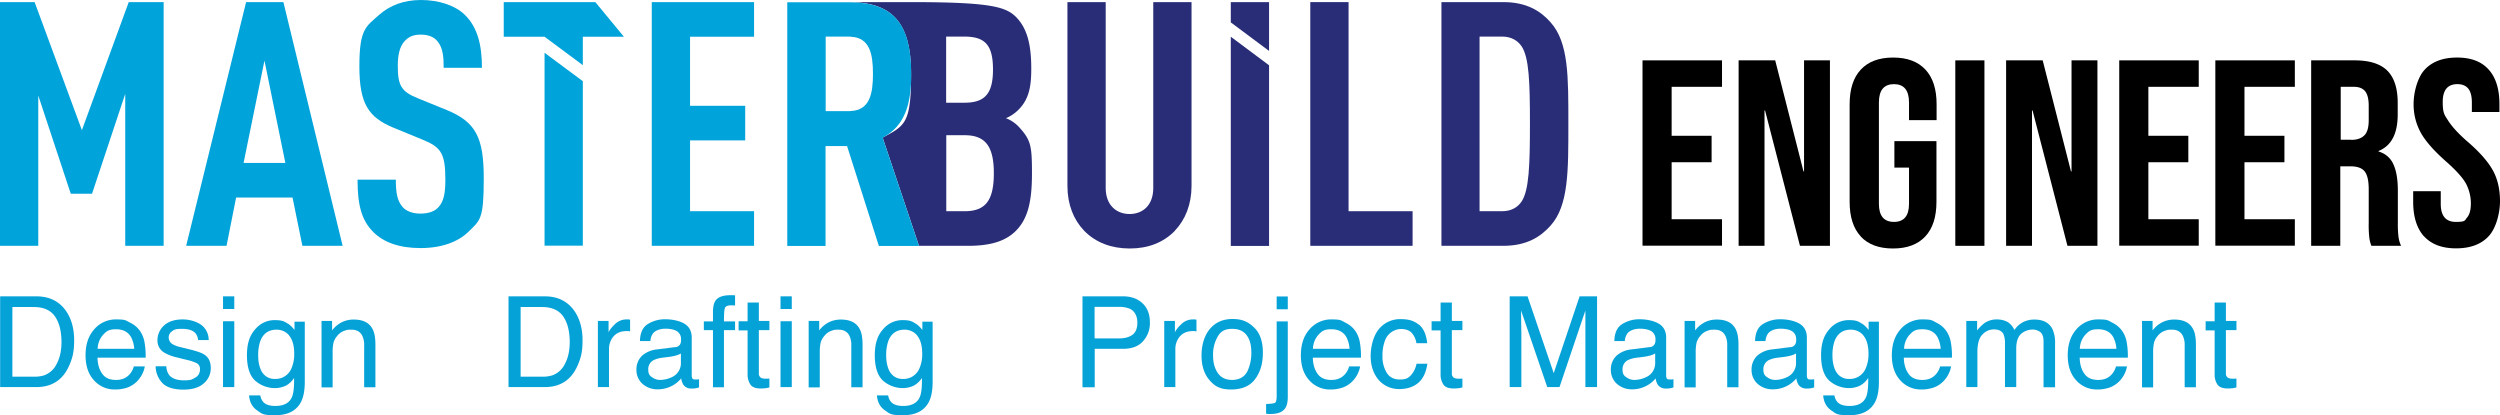
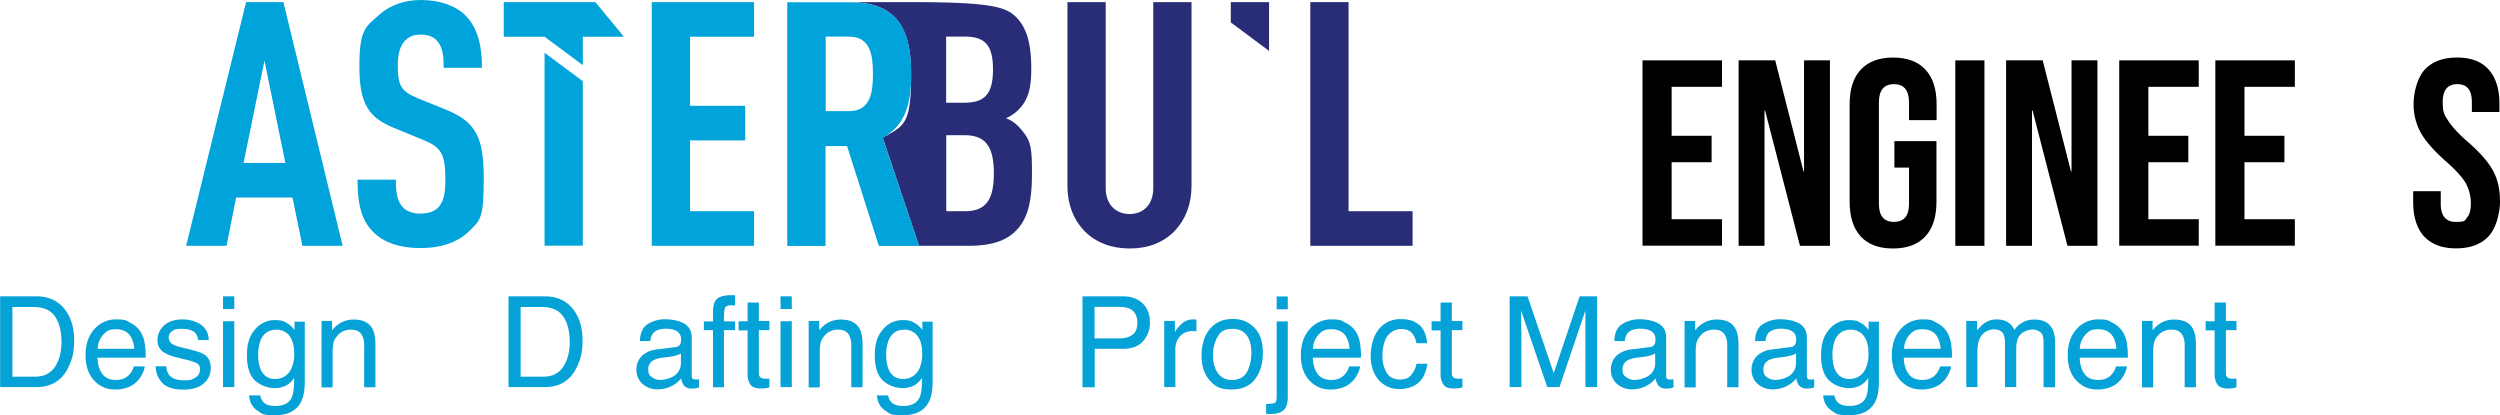
<svg xmlns="http://www.w3.org/2000/svg" width="1776.7" height="295.1" viewBox="0 0 1776.7 295.1">
  <g id="MasterBuild_Logo_" transform="translate(-210 -256.4)">
    <g id="Group_2" data-name="Group 2">
      <path id="Path_1" data-name="Path 1" d="M210,467h25.8c8.8,0,15.5,3.1,20.4,9.4,4.3,5.7,6.5,13,6.5,21.8s-1.3,13-3.8,18.6q-6.75,14.7-23.1,14.7H210.1V467Zm24.1,57.1a23.15,23.15,0,0,0,7.1-.9,15.8,15.8,0,0,0,8.2-6.6,28.607,28.607,0,0,0,3.7-10,41.761,41.761,0,0,0,.6-6.8c0-8-1.6-14.2-4.7-18.6s-8.1-6.6-15-6.6H218.8v49.5H234Z" fill="#05a2d8" />
      <path id="Path_2" data-name="Path 2" d="M302.6,485.8a17.871,17.871,0,0,1,7.1,6.1,20.2,20.2,0,0,1,3.1,8.3,52.085,52.085,0,0,1,.7,10.4H279.3c.1,4.8,1.3,8.6,3.4,11.5s5.3,4.3,9.7,4.3,7.4-1.4,9.8-4.1a13.872,13.872,0,0,0,2.9-5.5h7.8a18.212,18.212,0,0,1-2,5.8,19.641,19.641,0,0,1-3.9,5.2,18.238,18.238,0,0,1-8.9,4.7,25.1,25.1,0,0,1-6.4.7,19.467,19.467,0,0,1-14.8-6.4c-4-4.3-6.1-10.2-6.1-17.9s2-13.7,6.1-18.4a20.226,20.226,0,0,1,16-7.1c6.6,0,6.5.8,9.6,2.3Zm2.8,18.5a21.161,21.161,0,0,0-2.2-8.2q-3.15-5.7-10.8-5.7c-5.1,0-6.6,1.3-9.1,3.9a15.473,15.473,0,0,0-3.9,10h26Z" fill="#05a2d8" />
      <path id="Path_3" data-name="Path 3" d="M328.2,516.8a11.3,11.3,0,0,0,2,6.1c2,2.5,5.6,3.8,10.6,3.8s5.6-.6,7.9-1.9a6.346,6.346,0,0,0,3.4-5.9,4.443,4.443,0,0,0-2.7-4.6,34.869,34.869,0,0,0-6.9-2.2l-6.4-1.6a31.8,31.8,0,0,1-9-3.3,9.853,9.853,0,0,1-5.2-8.9,14.194,14.194,0,0,1,4.9-10.8c3.3-2.8,7.6-4.1,13.1-4.1s12.4,2.1,15.5,6.2a13.092,13.092,0,0,1,2.9,8.5h-7.5a9.04,9.04,0,0,0-1.9-4.9c-1.9-2.1-5.1-3.1-9.7-3.1s-5.4.6-6.9,1.7a5.183,5.183,0,0,0-2.4,4.5,5.6,5.6,0,0,0,3.1,4.9,18.681,18.681,0,0,0,5.3,1.9l5.3,1.3c5.8,1.4,9.7,2.7,11.6,4,3.1,2,4.6,5.2,4.6,9.5a14.134,14.134,0,0,1-4.8,10.8c-3.2,3-8.1,4.6-14.7,4.6s-12.1-1.6-15-4.8a17.623,17.623,0,0,1-4.7-11.8h7.6Z" fill="#05a2d8" />
      <path id="Path_4" data-name="Path 4" d="M368.5,467h8v9h-8Zm0,17.7h8v46.8h-8Z" fill="#05a2d8" />
      <path id="Path_5" data-name="Path 5" d="M414.7,486.4a21.354,21.354,0,0,1,4.6,4.5V485h7.3v42.8c0,6-.9,10.7-2.6,14.1-3.3,6.4-9.4,9.6-18.5,9.6s-9.3-1.1-12.7-3.4-5.4-5.8-5.8-10.7h8a9,9,0,0,0,2.3,4.9c1.8,1.8,4.6,2.6,8.4,2.6,6,0,10-2.1,11.8-6.4q1.65-3.75,1.5-13.5a16.226,16.226,0,0,1-5.7,5.4,18.308,18.308,0,0,1-8.8,1.8,21.332,21.332,0,0,1-13.3-5.4c-3.8-3.6-5.7-9.6-5.7-17.9s1.9-14,5.8-18.4a17.8,17.8,0,0,1,13.9-6.6c5.4,0,6.9.9,9.6,2.7Zm.9,8.5a11.425,11.425,0,0,0-9.1-4.2q-8.25,0-11.4,7.8a30.229,30.229,0,0,0-1.6,10.9c0,4.5,1.1,9.3,3.2,12.1a10.214,10.214,0,0,0,8.6,4.2,12.163,12.163,0,0,0,11.9-7.7,24.6,24.6,0,0,0,1.9-10.1c0-5.8-1.2-10.1-3.6-13Z" fill="#05a2d8" />
      <path id="Path_6" data-name="Path 6" d="M438.5,484.5H446v6.7a20.158,20.158,0,0,1,7.1-5.9,19.034,19.034,0,0,1,8.3-1.8c6.7,0,11.2,2.3,13.5,7,1.3,2.5,1.9,6.2,1.9,10.9v30.2h-8V502a14.889,14.889,0,0,0-1.3-6.9c-1.4-2.9-4-4.4-7.6-4.4s-3.4.2-4.6.6a10.911,10.911,0,0,0-5.7,3.9A11.972,11.972,0,0,0,447,500a31.583,31.583,0,0,0-.6,7.1v24.6h-7.9V484.5Z" fill="#05a2d8" />
      <path id="Path_7" data-name="Path 7" d="M571.3,467h25.8c8.8,0,15.5,3.1,20.4,9.4,4.3,5.7,6.5,13,6.5,21.8s-1.3,13-3.8,18.6q-6.75,14.7-23.1,14.7H571.4V467Zm24,57.1a23.15,23.15,0,0,0,7.1-.9,15.8,15.8,0,0,0,8.2-6.6,28.606,28.606,0,0,0,3.7-10,41.758,41.758,0,0,0,.6-6.8c0-8-1.6-14.2-4.7-18.6s-8.1-6.6-15-6.6H580v49.5h15.3Z" fill="#05a2d8" />
-       <path id="Path_8" data-name="Path 8" d="M635,484.5h7.5v8.1c.6-1.6,2.1-3.5,4.5-5.8a11.648,11.648,0,0,1,8.3-3.4h.7a7.293,7.293,0,0,1,1.8.2v8.3c-.5,0-.9-.2-1.3-.2h-1.3c-4,0-7,1.3-9.2,3.8a13.692,13.692,0,0,0-3.2,8.9v27.1h-7.9v-47Z" fill="#05a2d8" />
      <path id="Path_9" data-name="Path 9" d="M689.9,503.1a4.144,4.144,0,0,0,3.6-2.3,6.444,6.444,0,0,0,.5-3.1,6.513,6.513,0,0,0-2.9-5.9c-1.9-1.2-4.7-1.8-8.2-1.8s-7,1.1-8.8,3.3a10.771,10.771,0,0,0-1.9,5.5h-7.4c.1-5.8,2-9.9,5.6-12.1a22.864,22.864,0,0,1,12.6-3.4c4.8,0,10,1.1,13.5,3.2,3.4,2.1,5.1,5.4,5.1,9.8v27.1a3.939,3.939,0,0,0,.5,2c.3.5,1,.7,2.1.7h1.2a6.75,6.75,0,0,0,1.4-.2v5.8a13.309,13.309,0,0,1-5.4.8,6.513,6.513,0,0,1-5.9-2.9,12.738,12.738,0,0,1-1.4-4.3,20.687,20.687,0,0,1-6.9,5.5,21.972,21.972,0,0,1-10,2.3,15.826,15.826,0,0,1-10.7-4,13.073,13.073,0,0,1-4.2-9.9,13.485,13.485,0,0,1,4.1-10.1,18.958,18.958,0,0,1,10.7-4.4l12.6-1.6Zm-16.6,21.3a9.35,9.35,0,0,0,5.9,2,19.444,19.444,0,0,0,8.1-1.9,10.808,10.808,0,0,0,6.6-10.5v-6.4a14.232,14.232,0,0,1-3.7,1.5,35.828,35.828,0,0,1-4.5.9l-4.8.6a19.741,19.741,0,0,0-6.5,1.8,7.172,7.172,0,0,0-3.7,6.6c0,3,.8,4.1,2.5,5.4Z" fill="#05a2d8" />
      <path id="Path_10" data-name="Path 10" d="M718.4,470.2c1.8-2.7,5.4-4,10.7-4h1.5a12.133,12.133,0,0,1,1.8.1v7.2a8.662,8.662,0,0,1-1.8-.1h-1c-2.4,0-3.9.6-4.4,1.9-.5,1.2-.7,4.4-.7,9.5h7.9V491h-7.9v40.6h-7.8V491h-6.5v-6.2h6.5v-7.4C716.8,474.1,717.4,471.7,718.4,470.2Z" fill="#05a2d8" />
      <path id="Path_11" data-name="Path 11" d="M741.3,471.4h8v13.1h7.5V491h-7.5v30.7A3.452,3.452,0,0,0,751,525a7.266,7.266,0,0,0,3.1.5h1.2a8.638,8.638,0,0,0,1.5-.1v6.3a14.012,14.012,0,0,1-2.8.6,30.484,30.484,0,0,1-3.2.2c-3.7,0-6.2-.9-7.5-2.8a12.708,12.708,0,0,1-2-7.4V491.2h-6.4v-6.5h6.4V471.4Z" fill="#05a2d8" />
      <path id="Path_12" data-name="Path 12" d="M764.7,467h8v9h-8Zm0,17.7h8v46.8h-8Z" fill="#05a2d8" />
      <path id="Path_13" data-name="Path 13" d="M784.7,484.5h7.5v6.7a20.158,20.158,0,0,1,7.1-5.9,19.034,19.034,0,0,1,8.3-1.8c6.7,0,11.2,2.3,13.5,7,1.3,2.5,1.9,6.2,1.9,10.9v30.2h-8V502a14.889,14.889,0,0,0-1.3-6.9c-1.4-2.9-4-4.4-7.6-4.4s-3.4.2-4.6.6a10.911,10.911,0,0,0-5.7,3.9,11.971,11.971,0,0,0-2.6,4.8,31.581,31.581,0,0,0-.6,7.1v24.6h-7.9V484.5Z" fill="#05a2d8" />
      <path id="Path_14" data-name="Path 14" d="M860.9,486.4a21.353,21.353,0,0,1,4.6,4.5V485h7.3v42.8c0,6-.9,10.7-2.6,14.1-3.3,6.4-9.4,9.6-18.5,9.6s-9.3-1.1-12.7-3.4-5.4-5.8-5.8-10.7h8a9,9,0,0,0,2.3,4.9c1.8,1.8,4.6,2.6,8.4,2.6,6,0,10-2.1,11.8-6.4q1.65-3.75,1.5-13.5a16.226,16.226,0,0,1-5.7,5.4,18.308,18.308,0,0,1-8.8,1.8,21.332,21.332,0,0,1-13.3-5.4c-3.8-3.6-5.7-9.6-5.7-17.9s1.9-14,5.8-18.4a17.8,17.8,0,0,1,13.9-6.6c5.4,0,6.9.9,9.6,2.7Zm1,8.5a11.425,11.425,0,0,0-9.1-4.2q-8.25,0-11.4,7.8a30.23,30.23,0,0,0-1.6,10.9c0,4.5,1.1,9.3,3.2,12.1a10.214,10.214,0,0,0,8.6,4.2,12.163,12.163,0,0,0,11.9-7.7,24.6,24.6,0,0,0,1.9-10.1c0-5.8-1.2-10.1-3.6-13Z" fill="#05a2d8" />
      <path id="Path_15" data-name="Path 15" d="M979.2,467h28.9c5.7,0,10.3,1.6,13.8,4.9,3.5,3.2,5.3,7.8,5.3,13.6a18.862,18.862,0,0,1-4.7,13.2c-3.1,3.7-7.9,5.6-14.4,5.6H988v27.3h-8.7V467.1Zm33.9,8.9a18.95,18.95,0,0,0-7.9-1.4H987.9v22.4h17.3c3.9,0,7.1-.8,9.5-2.5s3.6-4.6,3.6-8.8-1.7-8-5.2-9.7Z" fill="#05a2d8" />
      <path id="Path_16" data-name="Path 16" d="M1037.5,484.5h7.5v8.1c.6-1.6,2.1-3.5,4.5-5.8a11.648,11.648,0,0,1,8.3-3.4h.7a7.293,7.293,0,0,1,1.8.2v8.3c-.5,0-.9-.2-1.3-.2h-1.3c-4,0-7,1.3-9.2,3.8a13.692,13.692,0,0,0-3.2,8.9v27.1h-7.9v-47Z" fill="#05a2d8" />
      <path id="Path_17" data-name="Path 17" d="M1101.3,489.2c4.2,4,6.2,10,6.2,17.8s-1.8,13.8-5.5,18.8-9.4,7.4-17.1,7.4-11.5-2.2-15.3-6.6-5.7-10.2-5.7-17.6,2-14.2,6-18.9,9.3-7,16.1-7,11.1,2,15.3,6.1Zm-4.9,31.3a30.4,30.4,0,0,0,2.9-13.2c0-4.8-.7-8-2.1-10.7-2.2-4.3-6-6.5-11.4-6.5s-8.3,1.8-10.4,5.5a25.479,25.479,0,0,0-3.3,13.3c0,5.2,1.1,9.2,3.3,12.5s5.6,5,10.3,5,8.7-2,10.7-6Z" fill="#05a2d8" />
      <path id="Path_18" data-name="Path 18" d="M1109.8,543.5c3.5-.1,5.7-.4,6.4-.9s1.1-2.1,1.1-4.8v-53h7.9v53.8c0,3.4-.6,6-1.7,7.7-1.8,2.9-5.3,4.3-10.5,4.3h-1.2a8.716,8.716,0,0,1-2-.2v-6.9Zm15.4-67.3h-7.9v-9.1h7.9Z" fill="#05a2d8" />
      <path id="Path_19" data-name="Path 19" d="M1166.3,485.8a17.871,17.871,0,0,1,7.1,6.1,20.2,20.2,0,0,1,3.1,8.3,52.086,52.086,0,0,1,.7,10.4H1143c.1,4.8,1.3,8.6,3.4,11.5s5.3,4.3,9.7,4.3,7.4-1.4,9.8-4.1a13.872,13.872,0,0,0,2.9-5.5h7.8a18.211,18.211,0,0,1-2,5.8,19.64,19.64,0,0,1-3.9,5.2,18.238,18.238,0,0,1-8.9,4.7,25.1,25.1,0,0,1-6.4.7,19.467,19.467,0,0,1-14.8-6.4c-4-4.3-6.1-10.2-6.1-17.9s2-13.7,6.1-18.4a20.226,20.226,0,0,1,16-7.1c6.6,0,6.5.8,9.6,2.3Zm2.8,18.5a21.163,21.163,0,0,0-2.2-8.2q-3.15-5.7-10.8-5.7c-5.1,0-6.6,1.3-9.1,3.9a15.474,15.474,0,0,0-3.9,10H1169Z" fill="#05a2d8" />
      <path id="Path_20" data-name="Path 20" d="M1218.3,487c3.3,2.6,5.3,7,6,13.3h-7.7a14.031,14.031,0,0,0-3.2-7.2c-1.7-1.9-4.3-2.9-8-2.9a12.524,12.524,0,0,0-10.8,7.4,29.314,29.314,0,0,0-2.1,11.8,22.13,22.13,0,0,0,3,11.9c2,3.2,5.1,4.8,9.4,4.8s5.9-1,7.8-3a17.081,17.081,0,0,0,4-8.2h7.7c-.9,6.2-3.1,10.8-6.6,13.7s-8,4.3-13.5,4.3a19.053,19.053,0,0,1-14.7-6.7c-3.7-4.5-5.5-10.1-5.5-16.8s2-14.7,6-19.3a19.375,19.375,0,0,1,15.3-6.9c6.2,0,9.6,1.3,12.9,3.9Z" fill="#05a2d8" />
      <path id="Path_21" data-name="Path 21" d="M1233.8,471.4h8v13.1h7.5V491h-7.5v30.7a3.452,3.452,0,0,0,1.7,3.3,7.266,7.266,0,0,0,3.1.5h1.2a8.638,8.638,0,0,0,1.5-.1v6.3a14.011,14.011,0,0,1-2.8.6,30.484,30.484,0,0,1-3.2.2c-3.7,0-6.2-.9-7.5-2.8a12.708,12.708,0,0,1-2-7.4V491.2h-6.4v-6.5h6.4V471.4Z" fill="#05a2d8" />
      <path id="Path_22" data-name="Path 22" d="M1283.1,467h12.5l18.6,54.6,18.4-54.6H1345v64.5h-8.3V477.1l-18.4,54.4h-8.7L1291,477.1v2c0,1.6,0,4,.1,7.2,0,3.2.1,5.6.1,7.1v38.1h-8.3V467Z" fill="#05a2d8" />
      <path id="Path_23" data-name="Path 23" d="M1382.4,503.1a4.144,4.144,0,0,0,3.6-2.3,6.444,6.444,0,0,0,.5-3.1,6.513,6.513,0,0,0-2.9-5.9c-1.9-1.2-4.7-1.8-8.2-1.8s-7,1.1-8.8,3.3a10.771,10.771,0,0,0-1.9,5.5h-7.4c.1-5.8,2-9.9,5.6-12.1a22.865,22.865,0,0,1,12.6-3.4c4.8,0,10,1.1,13.5,3.2,3.4,2.1,5.1,5.4,5.1,9.8v27.1a3.938,3.938,0,0,0,.5,2c.3.5,1,.7,2.1.7h1.2a6.75,6.75,0,0,0,1.4-.2v5.8a13.309,13.309,0,0,1-5.4.8,6.513,6.513,0,0,1-5.9-2.9,12.738,12.738,0,0,1-1.4-4.3,20.687,20.687,0,0,1-6.9,5.5,21.972,21.972,0,0,1-10,2.3,15.825,15.825,0,0,1-10.7-4,13.072,13.072,0,0,1-4.2-9.9,13.485,13.485,0,0,1,4.1-10.1,18.958,18.958,0,0,1,10.7-4.4l12.6-1.6Zm-16.7,21.3a9.35,9.35,0,0,0,5.9,2,19.444,19.444,0,0,0,8.1-1.9,10.808,10.808,0,0,0,6.6-10.5v-6.4a14.231,14.231,0,0,1-3.7,1.5,35.828,35.828,0,0,1-4.5.9l-4.8.6a19.741,19.741,0,0,0-6.5,1.8,7.172,7.172,0,0,0-3.7,6.6c0,3,.8,4.1,2.5,5.4Z" fill="#05a2d8" />
      <path id="Path_24" data-name="Path 24" d="M1407.2,484.5h7.5v6.7a20.158,20.158,0,0,1,7.1-5.9,19.035,19.035,0,0,1,8.3-1.8c6.7,0,11.2,2.3,13.5,7,1.3,2.5,1.9,6.2,1.9,10.9v30.2h-8V502a14.888,14.888,0,0,0-1.3-6.9c-1.4-2.9-4-4.4-7.6-4.4s-3.4.2-4.6.6a10.911,10.911,0,0,0-5.7,3.9,11.971,11.971,0,0,0-2.6,4.8,31.581,31.581,0,0,0-.6,7.1v24.6h-7.9V484.5Z" fill="#05a2d8" />
      <path id="Path_25" data-name="Path 25" d="M1482.4,503.1a4.144,4.144,0,0,0,3.6-2.3,6.444,6.444,0,0,0,.5-3.1,6.513,6.513,0,0,0-2.9-5.9c-1.9-1.2-4.7-1.8-8.2-1.8s-7,1.1-8.8,3.3a10.771,10.771,0,0,0-1.9,5.5h-7.4c.1-5.8,2-9.9,5.6-12.1a22.865,22.865,0,0,1,12.6-3.4c4.8,0,10,1.1,13.5,3.2,3.4,2.1,5.1,5.4,5.1,9.8v27.1a3.938,3.938,0,0,0,.5,2c.3.5,1,.7,2.1.7h1.2a6.75,6.75,0,0,0,1.4-.2v5.8a13.309,13.309,0,0,1-5.4.8,6.513,6.513,0,0,1-5.9-2.9,12.738,12.738,0,0,1-1.4-4.3,20.687,20.687,0,0,1-6.9,5.5,21.972,21.972,0,0,1-10,2.3,15.825,15.825,0,0,1-10.7-4,13.072,13.072,0,0,1-4.2-9.9,13.485,13.485,0,0,1,4.1-10.1,18.958,18.958,0,0,1,10.7-4.4l12.6-1.6Zm-16.6,21.3a9.35,9.35,0,0,0,5.9,2,19.444,19.444,0,0,0,8.1-1.9,10.808,10.808,0,0,0,6.6-10.5v-6.4a14.231,14.231,0,0,1-3.7,1.5,35.828,35.828,0,0,1-4.5.9l-4.8.6a19.741,19.741,0,0,0-6.5,1.8,7.172,7.172,0,0,0-3.7,6.6c0,3,.8,4.1,2.5,5.4Z" fill="#05a2d8" />
      <path id="Path_26" data-name="Path 26" d="M1533.4,486.4a21.353,21.353,0,0,1,4.6,4.5V485h7.3v42.8c0,6-.9,10.7-2.6,14.1-3.3,6.4-9.4,9.6-18.5,9.6s-9.3-1.1-12.7-3.4-5.4-5.8-5.8-10.7h8a9,9,0,0,0,2.3,4.9c1.8,1.8,4.6,2.6,8.4,2.6,6,0,10-2.1,11.8-6.4q1.65-3.75,1.5-13.5a16.227,16.227,0,0,1-5.7,5.4,18.308,18.308,0,0,1-8.8,1.8,21.332,21.332,0,0,1-13.3-5.4c-3.8-3.6-5.7-9.6-5.7-17.9s1.9-14,5.8-18.4a17.8,17.8,0,0,1,13.9-6.6c5.4,0,6.9.9,9.6,2.7Zm1,8.5a11.425,11.425,0,0,0-9.1-4.2q-8.25,0-11.4,7.8a30.23,30.23,0,0,0-1.6,10.9c0,4.5,1.1,9.3,3.2,12.1a10.214,10.214,0,0,0,8.6,4.2A12.163,12.163,0,0,0,1536,518a24.6,24.6,0,0,0,1.9-10.1c0-5.8-1.2-10.1-3.6-13Z" fill="#05a2d8" />
      <path id="Path_27" data-name="Path 27" d="M1586.3,485.8a17.871,17.871,0,0,1,7.1,6.1,20.2,20.2,0,0,1,3.1,8.3,52.086,52.086,0,0,1,.7,10.4H1563c.1,4.8,1.3,8.6,3.4,11.5s5.3,4.3,9.7,4.3,7.4-1.4,9.8-4.1a13.872,13.872,0,0,0,2.9-5.5h7.8a18.211,18.211,0,0,1-2,5.8,19.64,19.64,0,0,1-3.9,5.2,18.238,18.238,0,0,1-8.9,4.7,25.1,25.1,0,0,1-6.4.7,19.467,19.467,0,0,1-14.8-6.4c-4-4.3-6.1-10.2-6.1-17.9s2-13.7,6.1-18.4a20.226,20.226,0,0,1,16-7.1c6.6,0,6.5.8,9.6,2.3Zm2.9,18.5a21.163,21.163,0,0,0-2.2-8.2q-3.15-5.7-10.8-5.7c-5.1,0-6.6,1.3-9.1,3.9a15.474,15.474,0,0,0-3.9,10h25.9Z" fill="#05a2d8" />
      <path id="Path_28" data-name="Path 28" d="M1607.3,484.5h7.8v6.7a30.34,30.34,0,0,1,5.1-5.1,15.332,15.332,0,0,1,8.9-2.7c3.3,0,6.8.9,9,2.8a13.733,13.733,0,0,1,3.5,4.7,17.255,17.255,0,0,1,6.2-5.6,17.438,17.438,0,0,1,8-1.8q9.45,0,12.9,6.9a23.053,23.053,0,0,1,1.8,9.9v31.3h-8.2V498.9c0-3.1-.8-5.3-2.3-6.5a9.231,9.231,0,0,0-5.7-1.8,12.846,12.846,0,0,0-8,3.1c-2.2,2.1-3.4,5.5-3.4,10.4v27.4h-8V500.8a17.224,17.224,0,0,0-1.1-7c-1.2-2.2-3.4-3.3-6.7-3.3a10.977,10.977,0,0,0-8.1,3.5c-2.4,2.3-3.7,6.5-3.7,12.6v24.9h-7.9v-47Z" fill="#05a2d8" />
      <path id="Path_29" data-name="Path 29" d="M1711.3,485.8a17.871,17.871,0,0,1,7.1,6.1,20.2,20.2,0,0,1,3.1,8.3,52.086,52.086,0,0,1,.7,10.4H1688c.1,4.8,1.3,8.6,3.4,11.5s5.3,4.3,9.7,4.3,7.4-1.4,9.8-4.1a13.872,13.872,0,0,0,2.9-5.5h7.8a18.211,18.211,0,0,1-2,5.8,19.64,19.64,0,0,1-3.9,5.2,18.238,18.238,0,0,1-8.9,4.7,25.1,25.1,0,0,1-6.4.7,19.467,19.467,0,0,1-14.8-6.4c-4-4.3-6.1-10.2-6.1-17.9s2-13.7,6.1-18.4a20.226,20.226,0,0,1,16-7.1c6.6,0,6.5.8,9.6,2.3Zm2.8,18.5a21.163,21.163,0,0,0-2.2-8.2q-3.15-5.7-10.8-5.7c-5.1,0-6.6,1.3-9.1,3.9a15.474,15.474,0,0,0-3.9,10H1714Z" fill="#05a2d8" />
      <path id="Path_30" data-name="Path 30" d="M1732.3,484.5h7.5v6.7a20.158,20.158,0,0,1,7.1-5.9,19.035,19.035,0,0,1,8.3-1.8c6.7,0,11.2,2.3,13.5,7,1.3,2.5,1.9,6.2,1.9,10.9v30.2h-8V502a14.888,14.888,0,0,0-1.3-6.9c-1.4-2.9-4-4.4-7.6-4.4s-3.4.2-4.6.6a10.911,10.911,0,0,0-5.7,3.9,11.971,11.971,0,0,0-2.6,4.8,31.581,31.581,0,0,0-.6,7.1v24.6h-7.9V484.5Z" fill="#05a2d8" />
      <path id="Path_31" data-name="Path 31" d="M1783.9,471.4h8v13.1h7.5V491h-7.5v30.7a3.452,3.452,0,0,0,1.7,3.3,7.266,7.266,0,0,0,3.1.5h1.2a8.638,8.638,0,0,0,1.5-.1v6.3a14.011,14.011,0,0,1-2.8.6,30.484,30.484,0,0,1-3.2.2c-3.7,0-6.2-.9-7.5-2.8a12.708,12.708,0,0,1-2-7.4V491.2h-6.4v-6.5h6.4V471.4Z" fill="#05a2d8" />
    </g>
    <g id="Group_4" data-name="Group 4">
      <g id="Group_3" data-name="Group 3">
        <path id="Path_32" data-name="Path 32" d="M1377.3,299.3h56.5v18.8H1398v34.8h28.4v18.8H1398v40.5h35.8V431h-56.5V299.3Z" />
        <path id="Path_33" data-name="Path 33" d="M1445.6,299.3h26l20.1,78.9h.4V299.3h18.4V431.1h-21.3l-24.8-96.2h-.4v96.2h-18.4V299.3Z" />
        <path id="Path_34" data-name="Path 34" d="M1532.4,424.4c-5.3-5.7-7.9-13.9-7.9-24.6V330.5c0-10.7,2.6-18.9,7.9-24.6s12.9-8.6,23-8.6,17.7,2.9,23,8.6,7.9,13.9,7.9,24.6v11.3h-19.6V329.2c0-8.7-3.6-13-10.7-13s-10.7,4.3-10.7,13v72.1c0,8.5,3.6,12.8,10.7,12.8s10.7-4.3,10.7-12.8V375.5h-10.4V356.7h29.9v43.1c0,10.7-2.6,18.9-7.9,24.6s-12.9,8.6-23,8.6-17.7-2.9-23-8.6Z" />
        <path id="Path_35" data-name="Path 35" d="M1599.6,299.3h20.7V431.1h-20.7Z" />
        <path id="Path_36" data-name="Path 36" d="M1635.7,299.3h26l20.1,78.9h.4V299.3h18.4V431.1h-21.3l-24.8-96.2h-.4v96.2h-18.4V299.3Z" />
        <path id="Path_37" data-name="Path 37" d="M1716.1,299.3h56.5v18.8h-35.8v34.8h28.4v18.8h-28.4v40.5h35.8V431h-56.5V299.3Z" />
        <path id="Path_38" data-name="Path 38" d="M1784.4,299.3h56.5v18.8h-35.8v34.8h28.4v18.8h-28.4v40.5h35.8V431h-56.5V299.3Z" />
-         <path id="Path_39" data-name="Path 39" d="M1852.7,299.3h30.7c10.7,0,18.4,2.5,23.3,7.4,4.9,5,7.3,12.6,7.3,22.9v8.1c0,13.7-4.5,22.3-13.6,26v.4a16.05,16.05,0,0,1,10.6,9.2c2.1,4.6,3.1,10.9,3.1,18.6v23.2a74.58,74.58,0,0,0,.4,9.1,22.268,22.268,0,0,0,1.9,6.9h-21.1a23.951,23.951,0,0,1-1.5-6,79.3,79.3,0,0,1-.4-10.2V390.8c0-6-1-10.2-2.9-12.6s-5.3-3.6-10.1-3.6h-7.2v56.5h-20.7V299.3Zm28.3,56.5c4.1,0,7.2-1.1,9.3-3.2s3.1-5.7,3.1-10.7V331.7c0-4.8-.8-8.2-2.5-10.4-1.7-2.1-4.4-3.2-8-3.2h-9.4v37.6h7.5Z" />
        <path id="Path_40" data-name="Path 40" d="M1932.7,424.4c-5.1-5.7-7.7-13.9-7.7-24.6v-7.5h19.6v9c0,8.5,3.6,12.8,10.7,12.8s6.2-1,8-3.1,2.7-5.4,2.7-10.1a30.282,30.282,0,0,0-3.8-14.6c-2.5-4.2-7.2-9.3-13.9-15.2-8.5-7.5-14.5-14.3-17.9-20.4a41.674,41.674,0,0,1-5.1-20.6c0-7.6,2.6-18.5,7.9-24.2s12.9-8.6,23-8.6,17.4,2.9,22.5,8.6,7.6,13.9,7.6,24.6V336h-19.6v-6.8c0-4.5-.9-7.8-2.6-9.9-1.8-2.1-4.3-3.1-7.7-3.1-6.9,0-10.4,4.2-10.4,12.6s1.3,9.2,3.9,13.4c2.6,4.1,7.2,9.2,14,15.1,8.7,7.5,14.6,14.4,17.9,20.5s4.9,13.4,4.9,21.6-2.7,19.1-8,24.8c-5.3,5.8-13.1,8.7-23.2,8.7s-17.6-2.9-22.8-8.6Z" />
      </g>
      <g id="Master-Build-Logo-COLOUR">
        <path id="Fill-1" d="M1045,420.4c-8.3,8.5-19.2,12.6-32.1,12.6s-24.1-4.1-32.4-12.6c-7.5-7.8-11.9-18.7-11.9-31.9V257.9h27.2V390c0,12.4,7.8,18.5,17,18.5s16.8-6.1,16.8-18.5V257.9h27.2V388.5c0,13.1-4.4,24.1-11.9,31.9" fill="#292d78" fill-rule="evenodd" />
-         <path id="Fill-2" d="M1084.7,431.1V282.5l27.2,20.3V431.2h-27.2" fill="#292d78" fill-rule="evenodd" />
        <path id="Fill-3" d="M1111.9,257.9v34.7l-27.2-20.3V257.9h27.2" fill="#292d78" fill-rule="evenodd" />
        <g id="Group-8">
          <path id="Fill-4" d="M1141.2,431.1V257.9h27.2V406.5h45.5v24.6h-72.7" fill="#292d78" fill-rule="evenodd" />
-           <path id="Fill-6" d="M1291.5,289.5c-2.7-4.1-7.3-7.1-13.9-7.1h-16.1V406.5h16.1c6.6,0,11.2-2.9,13.9-7.1,5.1-8,5.8-25.1,5.8-55.2s-.7-46.7-5.8-54.7ZM1312,416.7c-7.1,8-17,14.4-33.6,14.4h-44V257.9h44c16.5,0,26.5,6.3,33.6,14.4,12.9,14.4,12.6,38.9,12.6,72.2s.2,57.9-12.6,72.2Z" fill="#292d78" fill-rule="evenodd" />
-           <path id="Fill-7" d="M299,431.1v-108l-23.6,71H260.3l-23.1-69.8V431.1H210V257.9h24.6l33.6,91,33.3-91h24.8V431.1H299.1" fill="#00a3da" fill-rule="evenodd" />
        </g>
        <path id="Fill-9" d="M397.9,299.7l-14.8,72.5h29.7L398,299.7Zm27,131.4-7-34.3H377.8L371,431.1H342.3l42.6-173.2h26.5l42.1,173.2H424.9Z" fill="#00a3da" fill-rule="evenodd" />
        <path id="Fill-10" d="M542.7,421.3c-7,6.8-18.5,11.4-33.8,11.4s-26.3-4.1-33.6-11.4c-8.3-8.3-11.2-19-11.2-37.2h27.2c0,9.3,1,15.1,4.9,19.5,2.4,2.7,6.6,4.6,12.6,4.6s10.5-1.7,13.1-4.9c3.6-4.1,4.6-10,4.6-19.2,0-18.5-2.9-23.1-16.3-28.5l-20.7-8.5c-17.5-7.3-24.1-16.8-24.1-43.5s4.6-28.2,14.1-36.7c7.5-6.6,17.3-10.5,29.7-10.5s24.1,3.7,31.1,10.5c9,8.8,12.2,21.2,12.2,37.7H525.3c0-7.8-.5-13.9-4.1-18.5-2.4-3.2-6.3-5.1-12.2-5.1s-9,1.9-11.7,4.9c-3.2,3.7-4.6,9.5-4.6,17,0,14.1,2.2,18.5,14.4,23.4l20.4,8.3c20.7,8.5,26.3,19.5,26.3,48.6s-2.4,29.7-11.2,38.2" fill="#00a3da" fill-rule="evenodd" />
        <path id="Fill-11" d="M673.2,431.1V257.9h72.7v24.6H700.4v49.1h39.2v24.6H700.4v50.3h45.5v24.6H673.2" fill="#00a3da" fill-rule="evenodd" />
        <path id="Fill-12" d="M895.6,406.5H882.5v-54h13.1c14.6,0,20.7,7.8,20.7,27S910.5,406.5,895.6,406.5ZM882.4,282.4h12.9c14.6,0,20.4,5.8,20.4,23.4s-6.1,23.6-20.4,23.6H882.4Zm51.8,64.3a24.777,24.777,0,0,0-9.3-6.3,27.592,27.592,0,0,0,9-6.1c7.8-7.8,9-17.5,9-29.2,0-17-2.9-28.5-10.7-36.5-7.3-7.3-17.8-10.7-74.4-10.7H814.5c30.6.5,43,15.8,43,51.1s-4.4,36.7-20.2,45.2l25.8,76.9h35c16.1,0,26.8-3.4,34.1-10.9,8.3-8.5,11.2-20.7,11.2-40.4s-.7-23.8-9.2-33.1h0Z" fill="#292d78" fill-rule="evenodd" />
        <path id="Fill-13" d="M814.6,335.3c-.4,0-.6.1-1,.1H796.8v-53h16.8c.4,0,.7.1,1,.1,13.6.6,15.8,12.4,15.8,26.4S828.2,334.7,814.6,335.3Zm22.8,18.9c15.8-8.5,20.2-23.8,20.2-45.2,0-35.2-12.4-50.6-43-51H769.5V431.2h27.2v-71H812l22.6,71h28.5l-25.8-76.9Z" fill="#00a3da" fill-rule="evenodd" />
        <path id="Fill-14" d="M597,282.5l27.2,20.2V282.5h29.2l-20.3-24.6H568v24.6h28.9" fill="#00a3da" fill-rule="evenodd" />
        <g id="Group-18">
          <path id="Fill-15" d="M597,294V431h27.2V314.1L597,293.9" fill="#00a3da" fill-rule="evenodd" />
        </g>
      </g>
    </g>
  </g>
</svg>